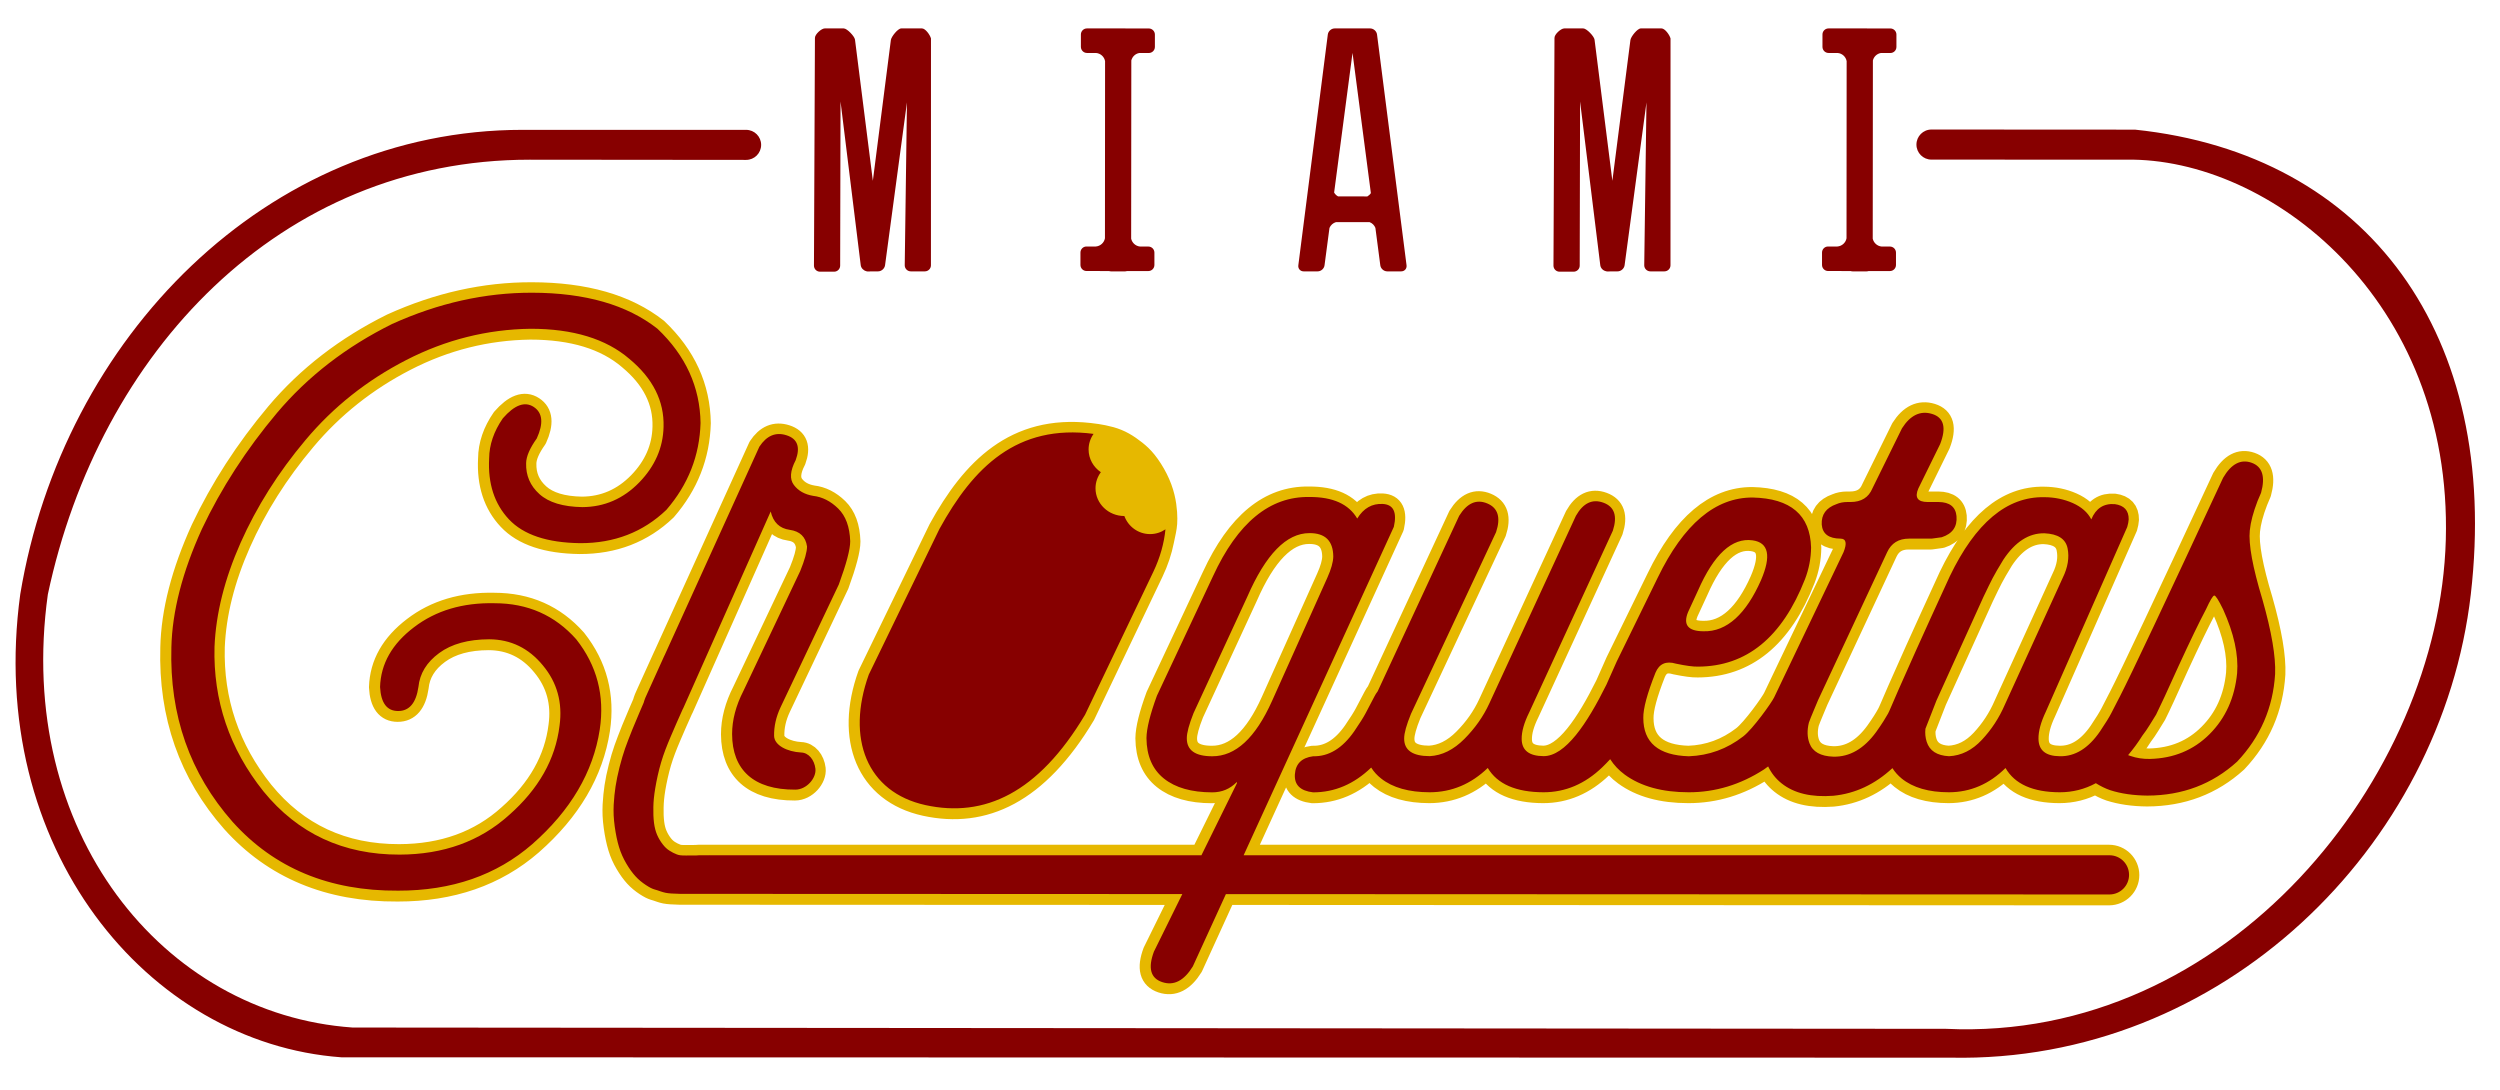
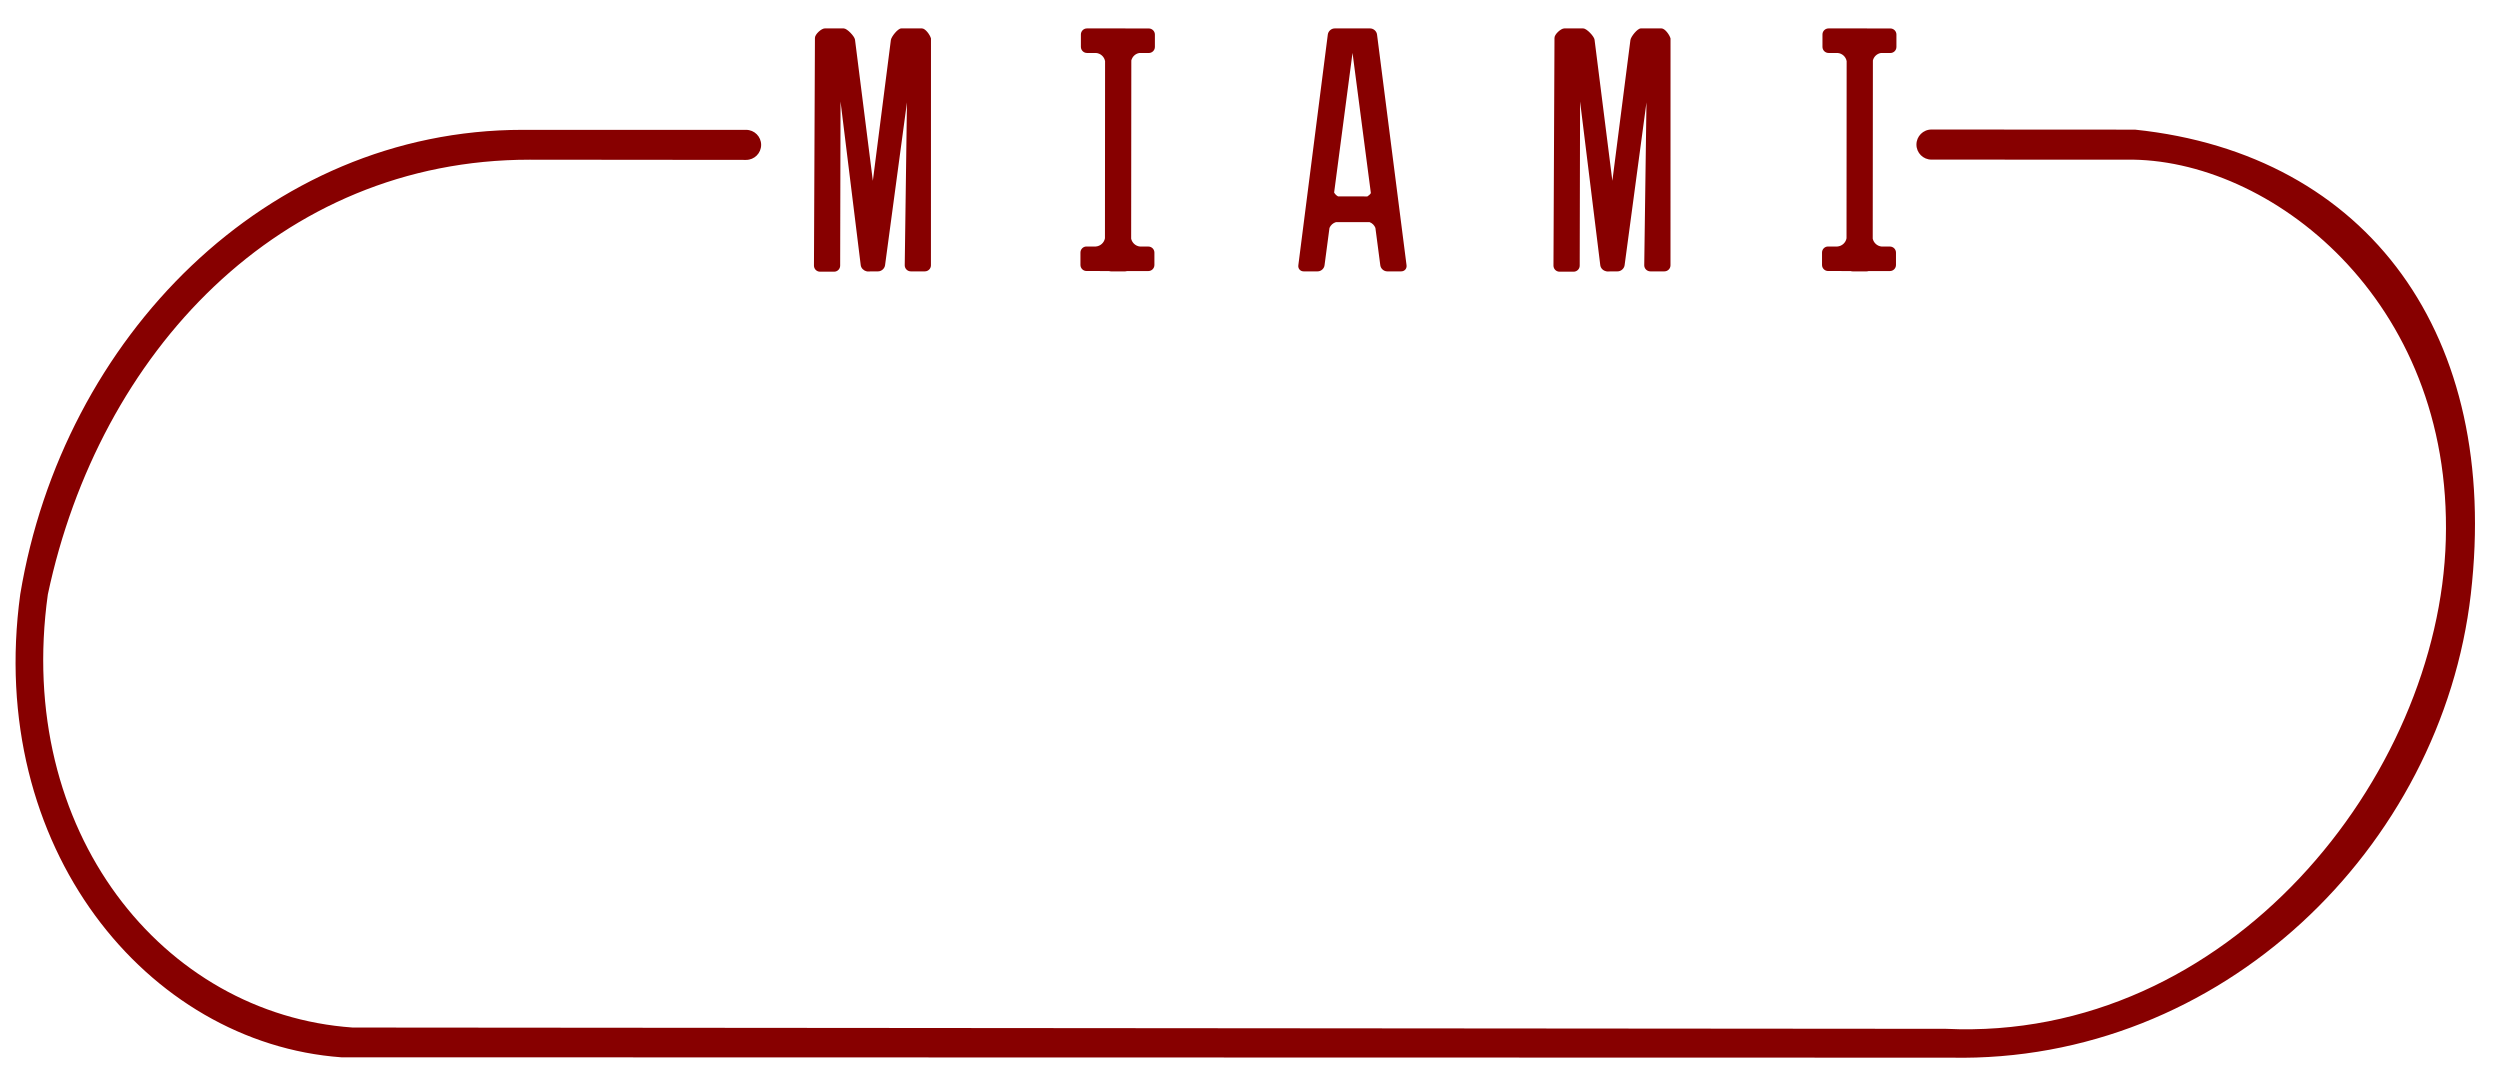
<svg xmlns="http://www.w3.org/2000/svg" version="1.1" baseProfile="full" width="61.717" height="26.902" viewBox="0 0 61.72 26.90" enable-background="new 0 0 61.72 26.90" xml:space="preserve">
  <g>
    <g>
-       <path fill="#870000" fill-opacity="1" fill-rule="evenodd" stroke-width="0.527" stroke-linejoin="round" stroke="#E6B800" stroke-opacity="1" d="M 9.818,21.992C 8.122,22.003 6.76,21.437 5.732,20.292C 4.677,19.097 4.174,17.662 4.221,15.988C 4.24,15.098 4.492,14.123 4.976,13.06C 5.451,12.056 6.068,11.102 6.828,10.197C 7.589,9.296 8.537,8.564 9.67,8.002C 10.812,7.484 11.965,7.227 13.129,7.23C 14.441,7.232 15.472,7.529 16.222,8.119C 16.918,8.78 17.272,9.556 17.285,10.445C 17.262,11.251 16.98,11.966 16.441,12.59C 15.865,13.141 15.155,13.416 14.31,13.413C 13.498,13.402 12.912,13.206 12.554,12.824C 12.196,12.443 12.033,11.942 12.066,11.322C 12.069,10.982 12.182,10.652 12.404,10.331C 12.693,9.999 12.947,9.905 13.167,10.05C 13.387,10.194 13.411,10.453 13.241,10.826C 13.069,11.068 12.982,11.271 12.979,11.436C 12.97,11.74 13.079,11.995 13.308,12.201C 13.536,12.407 13.889,12.515 14.366,12.523C 14.91,12.52 15.379,12.316 15.772,11.913C 16.16,11.513 16.36,11.055 16.372,10.54C 16.39,9.905 16.109,9.346 15.528,8.863C 14.95,8.367 14.138,8.12 13.091,8.119C 12.015,8.134 10.991,8.391 10.018,8.892C 9.046,9.392 8.218,10.05 7.534,10.865C 6.858,11.668 6.323,12.515 5.929,13.405C 5.535,14.294 5.32,15.149 5.286,15.969C 5.251,17.297 5.653,18.486 6.493,19.538C 7.345,20.584 8.465,21.105 9.856,21.102C 10.938,21.099 11.838,20.774 12.556,20.127C 13.287,19.483 13.702,18.747 13.804,17.919C 13.882,17.349 13.744,16.852 13.391,16.429C 13.042,16.003 12.6,15.789 12.066,15.786C 11.55,15.787 11.138,15.901 10.831,16.127C 10.524,16.352 10.353,16.631 10.32,16.963C 10.262,17.358 10.095,17.556 9.818,17.556C 9.542,17.556 9.393,17.358 9.373,16.963C 9.391,16.39 9.67,15.899 10.209,15.489C 10.749,15.075 11.414,14.878 12.201,14.896C 13.018,14.896 13.69,15.193 14.216,15.786C 14.729,16.435 14.922,17.177 14.797,18.011C 14.635,19.066 14.079,20.01 13.129,20.844C 12.246,21.611 11.143,21.993 9.818,21.992 Z M 34.401,13.01L 30.693,21.117L 52.068,21.117C 52.335,21.117 52.552,21.334 52.552,21.602C 52.552,21.869 52.335,22.086 52.068,22.086L 30.254,22.076L 29.438,23.863C 29.22,24.216 28.968,24.345 28.681,24.249C 28.394,24.152 28.327,23.902 28.478,23.497L 29.178,22.076L 16.785,22.071C 16.599,22.065 16.502,22.06 16.42,22.044C 16.337,22.027 16.27,21.999 16.217,21.982C 16.164,21.965 16.127,21.959 16.057,21.924C 15.988,21.889 15.887,21.825 15.8,21.752C 15.713,21.68 15.64,21.599 15.564,21.495C 15.489,21.39 15.41,21.261 15.35,21.126C 15.29,20.991 15.249,20.85 15.213,20.68C 15.178,20.511 15.149,20.313 15.14,20.131C 15.132,19.95 15.144,19.785 15.159,19.636C 15.175,19.487 15.193,19.354 15.226,19.195C 15.259,19.036 15.307,18.85 15.352,18.697C 15.398,18.543 15.442,18.422 15.5,18.27C 15.557,18.119 15.628,17.939 15.779,17.587L 15.881,17.352C 15.901,17.275 15.937,17.19 15.981,17.097L 16.394,16.186L 16.395,16.186L 18.736,11.032C 18.916,10.757 19.141,10.663 19.409,10.749C 19.678,10.835 19.753,11.04 19.634,11.363C 19.496,11.628 19.481,11.832 19.589,11.976C 19.697,12.12 19.855,12.209 20.064,12.245C 20.29,12.271 20.496,12.375 20.683,12.557C 20.869,12.739 20.968,13.009 20.979,13.366C 20.979,13.565 20.886,13.92 20.699,14.432L 19.26,17.464C 19.148,17.702 19.095,17.938 19.101,18.172C 19.106,18.405 19.429,18.563 19.766,18.581C 19.955,18.585 20.096,18.765 20.121,18.981C 20.148,19.21 19.904,19.498 19.624,19.498C 18.593,19.502 18.067,19.009 18.063,18.126C 18.063,17.78 18.157,17.424 18.344,17.06L 19.746,14.101C 19.858,13.825 19.914,13.623 19.914,13.494C 19.88,13.255 19.738,13.118 19.486,13.083C 19.235,13.048 19.079,12.898 19.017,12.631L 16.86,17.483L 16.839,17.524L 16.825,17.556C 16.74,17.745 16.636,17.98 16.545,18.195C 16.454,18.41 16.376,18.606 16.312,18.822C 16.248,19.038 16.198,19.274 16.166,19.461C 16.135,19.649 16.123,19.789 16.12,19.927C 16.116,20.065 16.121,20.201 16.136,20.317C 16.151,20.432 16.175,20.526 16.213,20.614C 16.251,20.703 16.303,20.786 16.353,20.851C 16.404,20.916 16.453,20.961 16.514,21.002C 16.574,21.042 16.646,21.076 16.7,21.096C 16.754,21.117 16.791,21.123 16.923,21.124L 17.179,21.122L 17.25,21.117L 17.481,21.117L 17.509,21.117L 17.509,21.117L 29.651,21.117L 30.526,19.342L 30.526,19.308C 30.36,19.479 30.157,19.565 29.917,19.565C 29.406,19.564 29.008,19.45 28.725,19.224C 28.442,18.997 28.298,18.665 28.294,18.225C 28.297,17.989 28.383,17.64 28.552,17.18L 29.936,14.229C 30.544,12.908 31.338,12.255 32.316,12.273C 32.894,12.27 33.287,12.447 33.496,12.804C 33.654,12.549 33.865,12.429 34.128,12.444C 34.392,12.459 34.483,12.648 34.401,13.01 Z M 29.917,18.673C 30.492,18.677 30.984,18.222 31.393,17.31L 32.758,14.267C 32.854,14.055 32.903,13.88 32.906,13.744C 32.903,13.354 32.706,13.161 32.316,13.164C 31.75,13.165 31.239,13.688 30.784,14.733L 29.456,17.609C 29.345,17.889 29.29,18.095 29.29,18.225C 29.287,18.524 29.496,18.673 29.917,18.673 Z M 32.408,19.565C 32.091,19.528 31.941,19.379 31.958,19.119C 31.976,18.859 32.125,18.71 32.408,18.673C 32.792,18.683 33.13,18.477 33.423,18.057C 33.56,17.857 33.654,17.707 33.706,17.607L 33.921,17.198C 33.946,17.151 33.972,17.109 34.001,17.073L 36.014,12.738C 36.21,12.423 36.441,12.321 36.706,12.431C 36.972,12.542 37.045,12.778 36.925,13.141L 34.823,17.627C 34.712,17.901 34.656,18.103 34.656,18.231C 34.653,18.524 34.864,18.671 35.288,18.671C 35.592,18.654 35.877,18.513 36.141,18.247C 36.406,17.981 36.611,17.689 36.758,17.37L 38.896,12.738C 39.076,12.421 39.302,12.313 39.575,12.413C 39.848,12.513 39.925,12.743 39.807,13.104L 37.743,17.59C 37.616,17.846 37.554,18.066 37.557,18.249C 37.56,18.527 37.74,18.667 38.096,18.671C 38.633,18.674 39.169,17.872 39.65,16.905L 39.903,16.334L 40.916,14.264C 41.556,12.942 42.337,12.283 43.258,12.286C 44.199,12.307 44.679,12.718 44.701,13.52C 44.698,13.789 44.648,14.05 44.551,14.3C 43.989,15.738 43.108,16.457 41.909,16.46C 41.793,16.463 41.612,16.439 41.365,16.388C 41.122,16.314 40.953,16.389 40.859,16.612C 40.656,17.125 40.556,17.497 40.559,17.728C 40.559,18.336 40.934,18.651 41.684,18.673C 42.179,18.656 42.627,18.492 43.026,18.184C 43.264,18 43.73,17.349 43.791,17.217L 45.503,13.635C 45.593,13.412 45.567,13.301 45.426,13.301C 45.138,13.298 44.984,13.182 44.964,12.953C 44.952,12.707 45.073,12.538 45.33,12.448C 45.41,12.414 45.5,12.396 45.599,12.396L 45.676,12.396C 45.942,12.396 46.122,12.285 46.215,12.062L 46.946,10.577C 47.153,10.251 47.402,10.133 47.691,10.222C 47.98,10.312 48.046,10.56 47.888,10.967L 47.35,12.062C 47.253,12.285 47.33,12.396 47.581,12.396L 47.85,12.396C 48.122,12.399 48.27,12.515 48.292,12.744C 48.315,13.005 48.193,13.179 47.927,13.266L 47.677,13.301L 47.119,13.301C 46.862,13.301 46.683,13.412 46.58,13.635L 44.874,17.288C 44.845,17.364 44.685,17.729 44.647,17.845C 44.601,18.035 44.606,18.204 44.661,18.352C 44.741,18.563 44.938,18.674 45.253,18.684C 45.654,18.693 46.006,18.489 46.311,18.071C 46.454,17.872 46.546,17.721 46.6,17.621C 46.682,17.473 46.701,17.332 48.126,14.232C 48.76,12.912 49.538,12.26 50.461,12.277C 50.713,12.279 50.947,12.327 51.162,12.423C 51.378,12.519 51.531,12.653 51.62,12.826C 51.731,12.554 51.924,12.429 52.199,12.449C 52.431,12.48 52.546,12.606 52.543,12.826C 52.54,12.88 52.528,12.943 52.507,13.014L 50.497,17.572C 50.373,17.833 50.313,18.057 50.316,18.243C 50.319,18.526 50.494,18.669 50.841,18.672C 51.218,18.682 51.55,18.476 51.837,18.057C 51.971,17.857 52.064,17.706 52.115,17.607L 52.296,17.255L 52.326,17.198C 52.612,16.639 53.462,14.84 54.874,11.798C 55.074,11.456 55.308,11.333 55.575,11.427C 55.843,11.521 55.921,11.769 55.81,12.169L 55.724,12.374C 55.617,12.652 55.553,12.893 55.533,13.098C 55.498,13.435 55.602,14.004 55.845,14.805C 56.072,15.603 56.176,16.216 56.158,16.642C 56.105,17.479 55.793,18.2 55.22,18.807C 54.608,19.363 53.87,19.642 53.008,19.645C 52.662,19.642 52.354,19.597 52.085,19.511C 51.967,19.47 51.85,19.413 51.732,19.338C 51.455,19.488 51.158,19.563 50.841,19.563C 50.178,19.56 49.731,19.36 49.502,18.963C 49.1,19.36 48.636,19.56 48.108,19.563C 47.606,19.562 47.216,19.448 46.938,19.222C 46.847,19.148 46.771,19.063 46.709,18.966C 46.278,19.367 45.792,19.595 45.253,19.649C 44.709,19.69 44.282,19.588 43.974,19.342C 43.83,19.228 43.72,19.089 43.642,18.924L 43.539,18.998C 42.958,19.375 42.34,19.563 41.684,19.563C 41.027,19.563 40.5,19.418 40.103,19.127C 39.956,19.02 39.835,18.893 39.741,18.746C 39.679,18.813 39.614,18.88 39.547,18.945C 39.119,19.357 38.636,19.563 38.096,19.563C 37.415,19.56 36.956,19.36 36.72,18.962C 36.308,19.36 35.831,19.56 35.288,19.563C 34.773,19.562 34.372,19.448 34.086,19.223C 33.988,19.145 33.907,19.055 33.842,18.953C 33.419,19.361 32.941,19.565 32.408,19.565 Z M 43.464,14.329C 43.724,13.726 43.655,13.398 43.258,13.343C 42.752,13.273 42.302,13.687 41.909,14.584L 41.665,15.113C 41.537,15.427 41.662,15.585 42.04,15.588C 42.627,15.608 43.102,15.148 43.464,14.329 Z M 47.525,17.994C 47.512,18.104 47.523,18.211 47.556,18.316C 47.627,18.538 47.811,18.657 48.108,18.672C 48.41,18.658 48.68,18.523 48.918,18.269C 49.156,18.014 49.345,17.726 49.484,17.404L 50.913,14.269C 51.041,14.011 51.081,13.767 51.033,13.537C 50.986,13.307 50.795,13.184 50.461,13.168C 50.078,13.162 49.74,13.38 49.447,13.822C 49.322,14.027 49.233,14.18 49.183,14.279C 49.132,14.377 49.057,14.53 48.959,14.736L 47.797,17.296L 47.525,17.994 Z M 52.585,18.666C 52.735,18.718 52.896,18.743 53.066,18.74C 53.654,18.726 54.146,18.522 54.539,18.127C 54.934,17.733 55.16,17.232 55.22,16.624C 55.257,16.163 55.141,15.637 54.874,15.046C 54.761,14.816 54.688,14.702 54.655,14.705C 54.622,14.709 54.554,14.822 54.451,15.046C 54.284,15.362 54.059,15.826 53.777,16.438C 53.505,17.045 53.319,17.447 53.219,17.645C 53.12,17.8 53.005,18.007 52.881,18.164C 52.777,18.329 52.66,18.49 52.529,18.645L 52.585,18.666 Z M 28.463,14.12L 26.778,17.648C 25.62,19.585 24.29,20.197 22.84,19.88C 21.39,19.562 20.874,18.232 21.439,16.657L 23.183,13.062C 24.006,11.562 25.064,10.5 26.896,10.703L 26.897,10.703C 26.945,10.708 26.993,10.713 27.082,10.727C 27.171,10.741 27.302,10.765 27.419,10.798C 27.536,10.831 27.641,10.874 27.743,10.931C 27.845,10.988 27.945,11.059 28.036,11.131C 28.127,11.204 28.209,11.277 28.3,11.391C 28.391,11.505 28.491,11.659 28.569,11.815C 28.647,11.97 28.703,12.125 28.738,12.269C 28.774,12.413 28.789,12.545 28.797,12.654C 28.804,12.763 28.804,12.849 28.799,12.918C 28.794,12.987 28.785,13.038 28.772,13.107L 28.721,13.351C 28.671,13.605 28.585,13.864 28.463,14.12 Z " />
-       <path fill="#E6B800" fill-opacity="1" fill-rule="evenodd" stroke-width="0.2" stroke-linejoin="miter" d="M 27.151,10.868C 26.99,10.867 26.807,10.903 26.652,11.024C 26.498,11.145 26.373,11.351 26.383,11.637C 26.392,11.923 26.537,12.29 26.765,12.621C 26.993,12.952 27.304,13.247 27.549,13.399C 27.794,13.552 27.972,13.563 28.158,13.49C 28.344,13.416 28.539,13.258 28.636,13.051C 28.734,12.844 28.734,12.588 28.621,12.287C 28.508,11.987 28.283,11.643 28.093,11.412C 27.902,11.181 27.747,11.064 27.599,10.986C 27.452,10.909 27.313,10.87 27.151,10.868 Z " />
-       <path fill="#870000" fill-opacity="1" fill-rule="evenodd" stroke-width="0.2" stroke-linejoin="miter" d="M 9.829,21.987C 8.132,21.998 6.77,21.432 5.742,20.288C 4.687,19.092 4.184,17.657 4.231,15.983C 4.251,15.094 4.502,14.118 4.986,13.056C 5.461,12.052 6.078,11.098 6.838,10.193C 7.599,9.291 8.547,8.559 9.68,7.997C 10.822,7.48 11.975,7.222 13.139,7.225C 14.451,7.228 15.482,7.524 16.232,8.115C 16.928,8.776 17.282,9.551 17.295,10.441C 17.272,11.246 16.991,11.961 16.451,12.586C 15.875,13.137 15.165,13.411 14.32,13.408C 13.508,13.397 12.922,13.201 12.564,12.819C 12.206,12.438 12.043,11.937 12.076,11.318C 12.079,10.978 12.192,10.647 12.414,10.326C 12.703,9.994 12.957,9.901 13.177,10.045C 13.397,10.19 13.422,10.449 13.252,10.822C 13.08,11.063 12.992,11.267 12.989,11.432C 12.98,11.736 13.089,11.991 13.318,12.197C 13.546,12.403 13.899,12.51 14.376,12.518C 14.92,12.515 15.389,12.312 15.782,11.908C 16.17,11.508 16.37,11.051 16.382,10.536C 16.4,9.901 16.119,9.341 15.539,8.859C 14.961,8.363 14.148,8.115 13.101,8.115C 12.025,8.129 11.001,8.387 10.029,8.887C 9.056,9.387 8.228,10.045 7.544,10.86C 6.868,11.664 6.334,12.511 5.939,13.4C 5.545,14.29 5.33,15.145 5.296,15.965C 5.261,17.292 5.664,18.482 6.503,19.534C 7.355,20.579 8.476,21.1 9.866,21.097C 10.948,21.094 11.848,20.769 12.566,20.122C 13.297,19.479 13.713,18.743 13.814,17.915C 13.892,17.345 13.755,16.848 13.402,16.425C 13.052,15.999 12.61,15.784 12.076,15.781C 11.56,15.783 11.148,15.896 10.841,16.122C 10.534,16.348 10.363,16.626 10.33,16.958C 10.272,17.354 10.105,17.552 9.829,17.552C 9.552,17.552 9.404,17.354 9.383,16.958C 9.401,16.385 9.68,15.894 10.219,15.485C 10.76,15.071 11.424,14.873 12.212,14.891C 13.028,14.891 13.7,15.188 14.226,15.781C 14.739,16.431 14.932,17.173 14.807,18.007C 14.645,19.061 14.089,20.006 13.139,20.84C 12.257,21.606 11.153,21.989 9.829,21.987 Z M 34.411,13.005L 30.703,21.113L 52.078,21.113C 52.346,21.113 52.562,21.329 52.562,21.597C 52.562,21.864 52.346,22.081 52.078,22.081L 30.265,22.072L 29.448,23.858C 29.23,24.212 28.978,24.341 28.691,24.244C 28.404,24.148 28.337,23.897 28.488,23.492L 29.189,22.071L 16.795,22.066C 16.609,22.061 16.512,22.056 16.43,22.039C 16.348,22.022 16.28,21.994 16.227,21.977C 16.174,21.96 16.137,21.955 16.067,21.92C 15.998,21.885 15.897,21.82 15.81,21.748C 15.723,21.675 15.65,21.595 15.574,21.49C 15.499,21.385 15.421,21.256 15.361,21.121C 15.301,20.986 15.259,20.845 15.223,20.676C 15.188,20.506 15.159,20.308 15.15,20.127C 15.142,19.945 15.154,19.78 15.169,19.631C 15.185,19.482 15.204,19.35 15.237,19.191C 15.27,19.031 15.317,18.846 15.363,18.692C 15.408,18.539 15.452,18.417 15.51,18.266C 15.568,18.115 15.638,17.935 15.79,17.582L 15.891,17.347C 15.911,17.27 15.947,17.185 15.992,17.092L 16.404,16.181L 16.405,16.182L 18.747,11.027C 18.927,10.753 19.151,10.658 19.419,10.745C 19.688,10.831 19.763,11.035 19.644,11.358C 19.506,11.623 19.491,11.828 19.599,11.971C 19.707,12.115 19.865,12.204 20.074,12.24C 20.3,12.266 20.506,12.37 20.693,12.553C 20.879,12.735 20.978,13.004 20.99,13.361C 20.99,13.56 20.896,13.916 20.709,14.427L 19.27,17.46C 19.159,17.698 19.106,17.934 19.111,18.167C 19.116,18.401 19.439,18.558 19.776,18.576C 19.965,18.58 20.106,18.76 20.131,18.976C 20.158,19.206 19.914,19.493 19.635,19.493C 18.604,19.498 18.077,19.005 18.074,18.121C 18.074,17.775 18.167,17.42 18.354,17.055L 19.756,14.096C 19.868,13.821 19.924,13.618 19.924,13.49C 19.89,13.251 19.748,13.114 19.497,13.079C 19.245,13.044 19.089,12.893 19.027,12.626L 16.87,17.478L 16.849,17.519L 16.835,17.551C 16.75,17.741 16.646,17.975 16.555,18.191C 16.464,18.406 16.386,18.602 16.322,18.818C 16.258,19.033 16.208,19.269 16.177,19.457C 16.145,19.644 16.133,19.784 16.13,19.922C 16.126,20.06 16.132,20.197 16.146,20.312C 16.161,20.427 16.185,20.521 16.223,20.61C 16.261,20.698 16.313,20.782 16.364,20.846C 16.414,20.911 16.463,20.957 16.524,20.997C 16.584,21.037 16.656,21.072 16.71,21.092C 16.765,21.112 16.801,21.119 16.933,21.119L 17.189,21.118L 17.26,21.113L 17.491,21.113L 17.52,21.112L 17.52,21.113L 29.661,21.113L 30.536,19.337L 30.536,19.303C 30.37,19.475 30.167,19.56 29.927,19.56C 29.416,19.559 29.018,19.446 28.735,19.219C 28.452,18.993 28.308,18.66 28.304,18.221C 28.307,17.984 28.393,17.636 28.562,17.175L 29.946,14.225C 30.555,12.903 31.348,12.251 32.326,12.268C 32.904,12.265 33.298,12.443 33.507,12.8C 33.664,12.545 33.875,12.425 34.139,12.44C 34.402,12.455 34.493,12.643 34.411,13.005 Z M 29.927,18.669C 30.502,18.672 30.994,18.218 31.403,17.306L 32.769,14.262C 32.864,14.05 32.913,13.876 32.916,13.739C 32.913,13.35 32.716,13.157 32.326,13.16C 31.76,13.16 31.25,13.683 30.794,14.729L 29.466,17.604C 29.355,17.884 29.3,18.09 29.3,18.221C 29.297,18.519 29.506,18.669 29.927,18.669 Z M 32.418,19.56C 32.101,19.523 31.951,19.375 31.968,19.115C 31.986,18.855 32.136,18.706 32.418,18.669C 32.803,18.678 33.141,18.473 33.433,18.053C 33.57,17.852 33.665,17.702 33.717,17.602L 33.931,17.194C 33.956,17.146 33.982,17.104 34.011,17.068L 36.024,12.733C 36.22,12.418 36.451,12.316 36.717,12.427C 36.982,12.537 37.055,12.774 36.935,13.136L 34.834,17.622C 34.722,17.897 34.666,18.098 34.666,18.227C 34.663,18.52 34.874,18.666 35.298,18.666C 35.603,18.65 35.887,18.508 36.152,18.242C 36.416,17.977 36.622,17.684 36.768,17.366L 38.906,12.733C 39.086,12.417 39.312,12.309 39.585,12.409C 39.858,12.508 39.935,12.739 39.818,13.1L 37.753,17.586C 37.626,17.842 37.564,18.062 37.567,18.245C 37.571,18.523 37.75,18.663 38.107,18.666C 38.643,18.669 39.18,17.868 39.66,16.9L 39.914,16.329L 40.926,14.26C 41.566,12.938 42.347,12.278 43.268,12.281C 44.209,12.302 44.69,12.714 44.712,13.515C 44.709,13.785 44.658,14.045 44.562,14.296C 43.999,15.733 43.118,16.453 41.919,16.456C 41.803,16.459 41.622,16.435 41.376,16.383C 41.132,16.31 40.963,16.384 40.87,16.607C 40.666,17.121 40.566,17.493 40.57,17.723C 40.57,18.331 40.944,18.647 41.694,18.669C 42.19,18.651 42.637,18.488 43.036,18.179C 43.274,17.996 43.74,17.344 43.801,17.213L 45.513,13.631C 45.603,13.408 45.577,13.296 45.436,13.296C 45.148,13.294 44.994,13.178 44.975,12.949C 44.962,12.702 45.084,12.534 45.34,12.444C 45.42,12.409 45.51,12.392 45.609,12.392L 45.686,12.392C 45.952,12.392 46.132,12.28 46.225,12.058L 46.956,10.573C 47.163,10.247 47.412,10.129 47.701,10.218C 47.991,10.307 48.056,10.556 47.898,10.963L 47.36,12.058C 47.264,12.28 47.341,12.392 47.591,12.392L 47.86,12.392C 48.133,12.395 48.28,12.511 48.302,12.74C 48.325,13.001 48.203,13.175 47.937,13.262L 47.687,13.296L 47.129,13.296C 46.873,13.296 46.693,13.408 46.59,13.631L 44.884,17.284C 44.856,17.359 44.695,17.724 44.657,17.84C 44.611,18.03 44.616,18.199 44.672,18.347C 44.751,18.559 44.948,18.669 45.263,18.679C 45.664,18.688 46.017,18.484 46.321,18.067C 46.464,17.867 46.556,17.716 46.611,17.617C 46.692,17.468 46.711,17.328 48.136,14.227C 48.77,12.907 49.548,12.255 50.471,12.273C 50.723,12.274 50.957,12.323 51.173,12.418C 51.388,12.514 51.541,12.648 51.63,12.821C 51.741,12.55 51.934,12.424 52.209,12.444C 52.441,12.476 52.556,12.601 52.553,12.821C 52.55,12.875 52.538,12.938 52.517,13.009L 50.508,17.567C 50.384,17.828 50.323,18.052 50.326,18.239C 50.33,18.522 50.504,18.665 50.851,18.668C 51.228,18.677 51.56,18.472 51.847,18.052C 51.982,17.852 52.074,17.702 52.125,17.602L 52.306,17.25L 52.336,17.193C 52.622,16.635 53.472,14.835 54.884,11.794C 55.084,11.452 55.318,11.328 55.586,11.422C 55.853,11.517 55.931,11.764 55.821,12.165L 55.734,12.369C 55.627,12.648 55.563,12.889 55.543,13.093C 55.508,13.43 55.612,13.999 55.855,14.8C 56.082,15.599 56.186,16.211 56.168,16.638C 56.116,17.474 55.803,18.196 55.23,18.802C 54.618,19.358 53.88,19.637 53.018,19.64C 52.672,19.637 52.364,19.593 52.095,19.506C 51.977,19.465 51.86,19.408 51.742,19.334C 51.465,19.484 51.168,19.558 50.851,19.558C 50.188,19.556 49.741,19.356 49.512,18.959C 49.111,19.356 48.646,19.556 48.118,19.558C 47.616,19.558 47.226,19.444 46.948,19.218C 46.858,19.144 46.781,19.058 46.72,18.962C 46.288,19.363 45.803,19.59 45.263,19.644C 44.719,19.686 44.293,19.584 43.984,19.338C 43.841,19.224 43.73,19.084 43.652,18.92L 43.55,18.994C 42.969,19.37 42.35,19.558 41.694,19.558C 41.037,19.558 40.51,19.413 40.113,19.123C 39.966,19.015 39.846,18.888 39.752,18.741C 39.69,18.809 39.625,18.875 39.557,18.941C 39.13,19.352 38.646,19.558 38.107,19.558C 37.425,19.556 36.966,19.355 36.73,18.958C 36.318,19.355 35.841,19.556 35.298,19.558C 34.783,19.557 34.382,19.444 34.097,19.218C 33.998,19.141 33.917,19.051 33.852,18.948C 33.429,19.356 32.951,19.56 32.418,19.56 Z M 43.475,14.324C 43.734,13.722 43.665,13.393 43.268,13.338C 42.762,13.268 42.313,13.682 41.919,14.58L 41.675,15.109C 41.547,15.422 41.672,15.58 42.05,15.583C 42.638,15.603 43.112,15.144 43.475,14.324 Z M 47.535,17.99C 47.523,18.1 47.533,18.207 47.566,18.311C 47.637,18.534 47.821,18.653 48.118,18.668C 48.42,18.653 48.69,18.519 48.928,18.264C 49.166,18.01 49.355,17.721 49.494,17.399L 50.924,14.265C 51.051,14.007 51.091,13.762 51.044,13.532C 50.996,13.302 50.806,13.179 50.471,13.164C 50.088,13.158 49.75,13.375 49.458,13.817C 49.332,14.023 49.244,14.175 49.193,14.274C 49.142,14.373 49.067,14.525 48.969,14.731L 47.808,17.291L 47.535,17.99 Z M 52.595,18.661C 52.746,18.714 52.906,18.738 53.076,18.735C 53.664,18.721 54.156,18.517 54.55,18.123C 54.944,17.728 55.17,17.227 55.23,16.619C 55.267,16.159 55.151,15.633 54.884,15.042C 54.771,14.811 54.698,14.697 54.665,14.701C 54.632,14.704 54.564,14.818 54.461,15.042C 54.294,15.357 54.07,15.821 53.788,16.434C 53.515,17.04 53.329,17.442 53.23,17.64C 53.131,17.796 53.015,18.003 52.891,18.159C 52.787,18.325 52.67,18.485 52.539,18.641L 52.595,18.661 Z M 28.473,14.116L 26.788,17.643C 25.631,19.58 24.301,20.192 22.85,19.875C 21.4,19.558 20.884,18.227 21.449,16.652L 23.193,13.057C 24.03,11.533 25.109,10.461 26.998,10.71C 26.921,10.819 26.875,10.952 26.875,11.095C 26.875,11.327 26.995,11.532 27.178,11.656C 27.095,11.768 27.046,11.905 27.046,12.053C 27.046,12.431 27.365,12.738 27.758,12.738C 27.854,12.999 28.102,13.184 28.393,13.184C 28.534,13.184 28.664,13.141 28.773,13.066C 28.739,13.409 28.641,13.764 28.473,14.116 Z " />
-     </g>
+       </g>
    <path fill="#870000" fill-opacity="1" fill-rule="evenodd" stroke-width="0.2" stroke-linejoin="round" d="M 20.361,0.7L 20.83,0.7C 20.913,0.7 21.096,0.894 21.108,0.976L 21.549,4.462L 21.994,0.985C 22.006,0.902 22.167,0.7 22.25,0.7L 22.762,0.7C 22.845,0.7 22.959,0.856 22.984,0.948L 22.983,6.548C 22.983,6.63 22.916,6.698 22.833,6.698L 22.486,6.698C 22.403,6.698 22.336,6.63 22.336,6.548L 22.391,2.526L 21.85,6.548C 21.838,6.63 21.761,6.698 21.678,6.698L 21.415,6.7C 21.404,6.7 21.395,6.697 21.386,6.693C 21.318,6.677 21.261,6.618 21.25,6.549L 20.751,2.504L 20.742,6.556C 20.742,6.639 20.675,6.706 20.592,6.706L 20.245,6.706C 20.162,6.706 20.095,6.639 20.095,6.556L 20.119,0.937C 20.116,0.846 20.279,0.7 20.361,0.7 Z M 26.674,6.539L 26.674,6.234C 26.674,6.151 26.741,6.083 26.824,6.084L 27.052,6.084C 27.166,6.076 27.259,5.99 27.279,5.881L 27.282,1.507C 27.262,1.399 27.17,1.314 27.057,1.306L 26.835,1.306C 26.752,1.306 26.685,1.238 26.685,1.155L 26.685,0.85C 26.685,0.767 26.752,0.7 26.835,0.7L 27.421,0.7L 27.433,0.7L 27.78,0.7L 27.795,0.701L 28.361,0.701C 28.444,0.701 28.512,0.769 28.512,0.851L 28.512,1.157C 28.512,1.24 28.444,1.307 28.361,1.307L 28.126,1.307C 28.029,1.324 27.953,1.398 27.93,1.491L 27.926,5.891C 27.949,5.994 28.037,6.075 28.146,6.085L 28.35,6.085C 28.433,6.085 28.5,6.152 28.5,6.235L 28.5,6.54C 28.5,6.623 28.433,6.69 28.35,6.69L 27.823,6.69C 27.808,6.695 27.792,6.698 27.776,6.698L 27.428,6.698C 27.411,6.698 27.395,6.695 27.38,6.69L 26.824,6.689C 26.741,6.689 26.674,6.622 26.674,6.539 Z M 38.619,0.7L 39.087,0.7C 39.171,0.7 39.354,0.894 39.366,0.976L 39.806,4.462L 40.252,0.985C 40.264,0.902 40.425,0.7 40.508,0.7L 41.02,0.7C 41.103,0.7 41.217,0.856 41.242,0.948L 41.241,6.548C 41.241,6.63 41.174,6.698 41.091,6.698L 40.744,6.698C 40.661,6.698 40.593,6.63 40.593,6.548L 40.648,2.526L 40.108,6.548C 40.096,6.63 40.019,6.698 39.936,6.698L 39.672,6.7C 39.662,6.7 39.653,6.697 39.644,6.693C 39.575,6.677 39.518,6.619 39.508,6.549L 39.009,2.504L 39,6.556C 39,6.639 38.932,6.706 38.849,6.706L 38.502,6.706C 38.419,6.706 38.352,6.639 38.352,6.556L 38.377,0.937C 38.373,0.846 38.536,0.7 38.619,0.7 Z M 44.982,6.539L 44.982,6.234C 44.982,6.151 45.049,6.083 45.132,6.084L 45.36,6.084C 45.474,6.076 45.567,5.99 45.587,5.881L 45.59,1.507C 45.57,1.399 45.478,1.314 45.365,1.306L 45.143,1.306C 45.06,1.306 44.993,1.238 44.993,1.155L 44.993,0.85C 44.993,0.767 45.06,0.7 45.143,0.7L 45.729,0.7L 45.741,0.7L 46.088,0.7L 46.103,0.701L 46.669,0.701C 46.752,0.701 46.819,0.769 46.819,0.851L 46.819,1.157C 46.819,1.24 46.752,1.307 46.669,1.307L 46.434,1.307C 46.337,1.324 46.26,1.398 46.238,1.491L 46.234,5.891C 46.257,5.994 46.345,6.075 46.454,6.085L 46.658,6.085C 46.741,6.085 46.808,6.152 46.808,6.235L 46.808,6.54C 46.808,6.623 46.741,6.69 46.658,6.69L 46.131,6.69C 46.116,6.695 46.1,6.698 46.084,6.698L 45.736,6.698C 45.719,6.698 45.703,6.695 45.688,6.69L 45.132,6.689C 45.049,6.689 44.982,6.622 44.982,6.539 Z M 32.951,0.7L 33.825,0.7C 33.909,0.7 33.985,0.767 33.996,0.849L 34.725,6.549C 34.735,6.631 34.676,6.698 34.592,6.698L 34.248,6.698C 34.164,6.698 34.088,6.631 34.077,6.549L 33.956,5.625C 33.931,5.56 33.879,5.508 33.814,5.483L 32.983,5.482C 32.91,5.503 32.851,5.557 32.822,5.625L 32.7,6.548C 32.69,6.63 32.614,6.698 32.531,6.698L 32.184,6.698C 32.101,6.698 32.042,6.63 32.053,6.548L 32.781,0.85C 32.792,0.767 32.868,0.7 32.951,0.7 Z M 33.391,1.304L 32.937,4.752C 32.96,4.792 32.993,4.825 33.034,4.847L 33.757,4.848C 33.792,4.828 33.822,4.8 33.844,4.766L 33.391,1.304 Z M 18.42,3.204C 18.625,3.204 18.791,3.37 18.791,3.575C 18.791,3.78 18.625,3.946 18.42,3.946L 13.075,3.941C 6.905,3.941 2.448,8.7 1.181,14.674C 0.366,20.528 4.022,25.038 8.704,25.366L 48.041,25.398C 55.024,25.724 60.22,19.177 60.382,13.327C 60.548,7.365 56.009,3.887 52.499,3.94L 47.684,3.939C 47.479,3.939 47.313,3.773 47.313,3.568C 47.313,3.363 47.479,3.196 47.684,3.196L 52.71,3.199C 58.481,3.803 61.734,8.294 61,14.664C 60.279,20.925 54.839,26.246 48.16,26.11L 8.425,26.101C 3.636,25.751 -0.353,20.922 0.5,14.669C 1.55,8.333 6.588,3.204 12.9,3.204L 18.42,3.204 Z " />
  </g>
</svg>